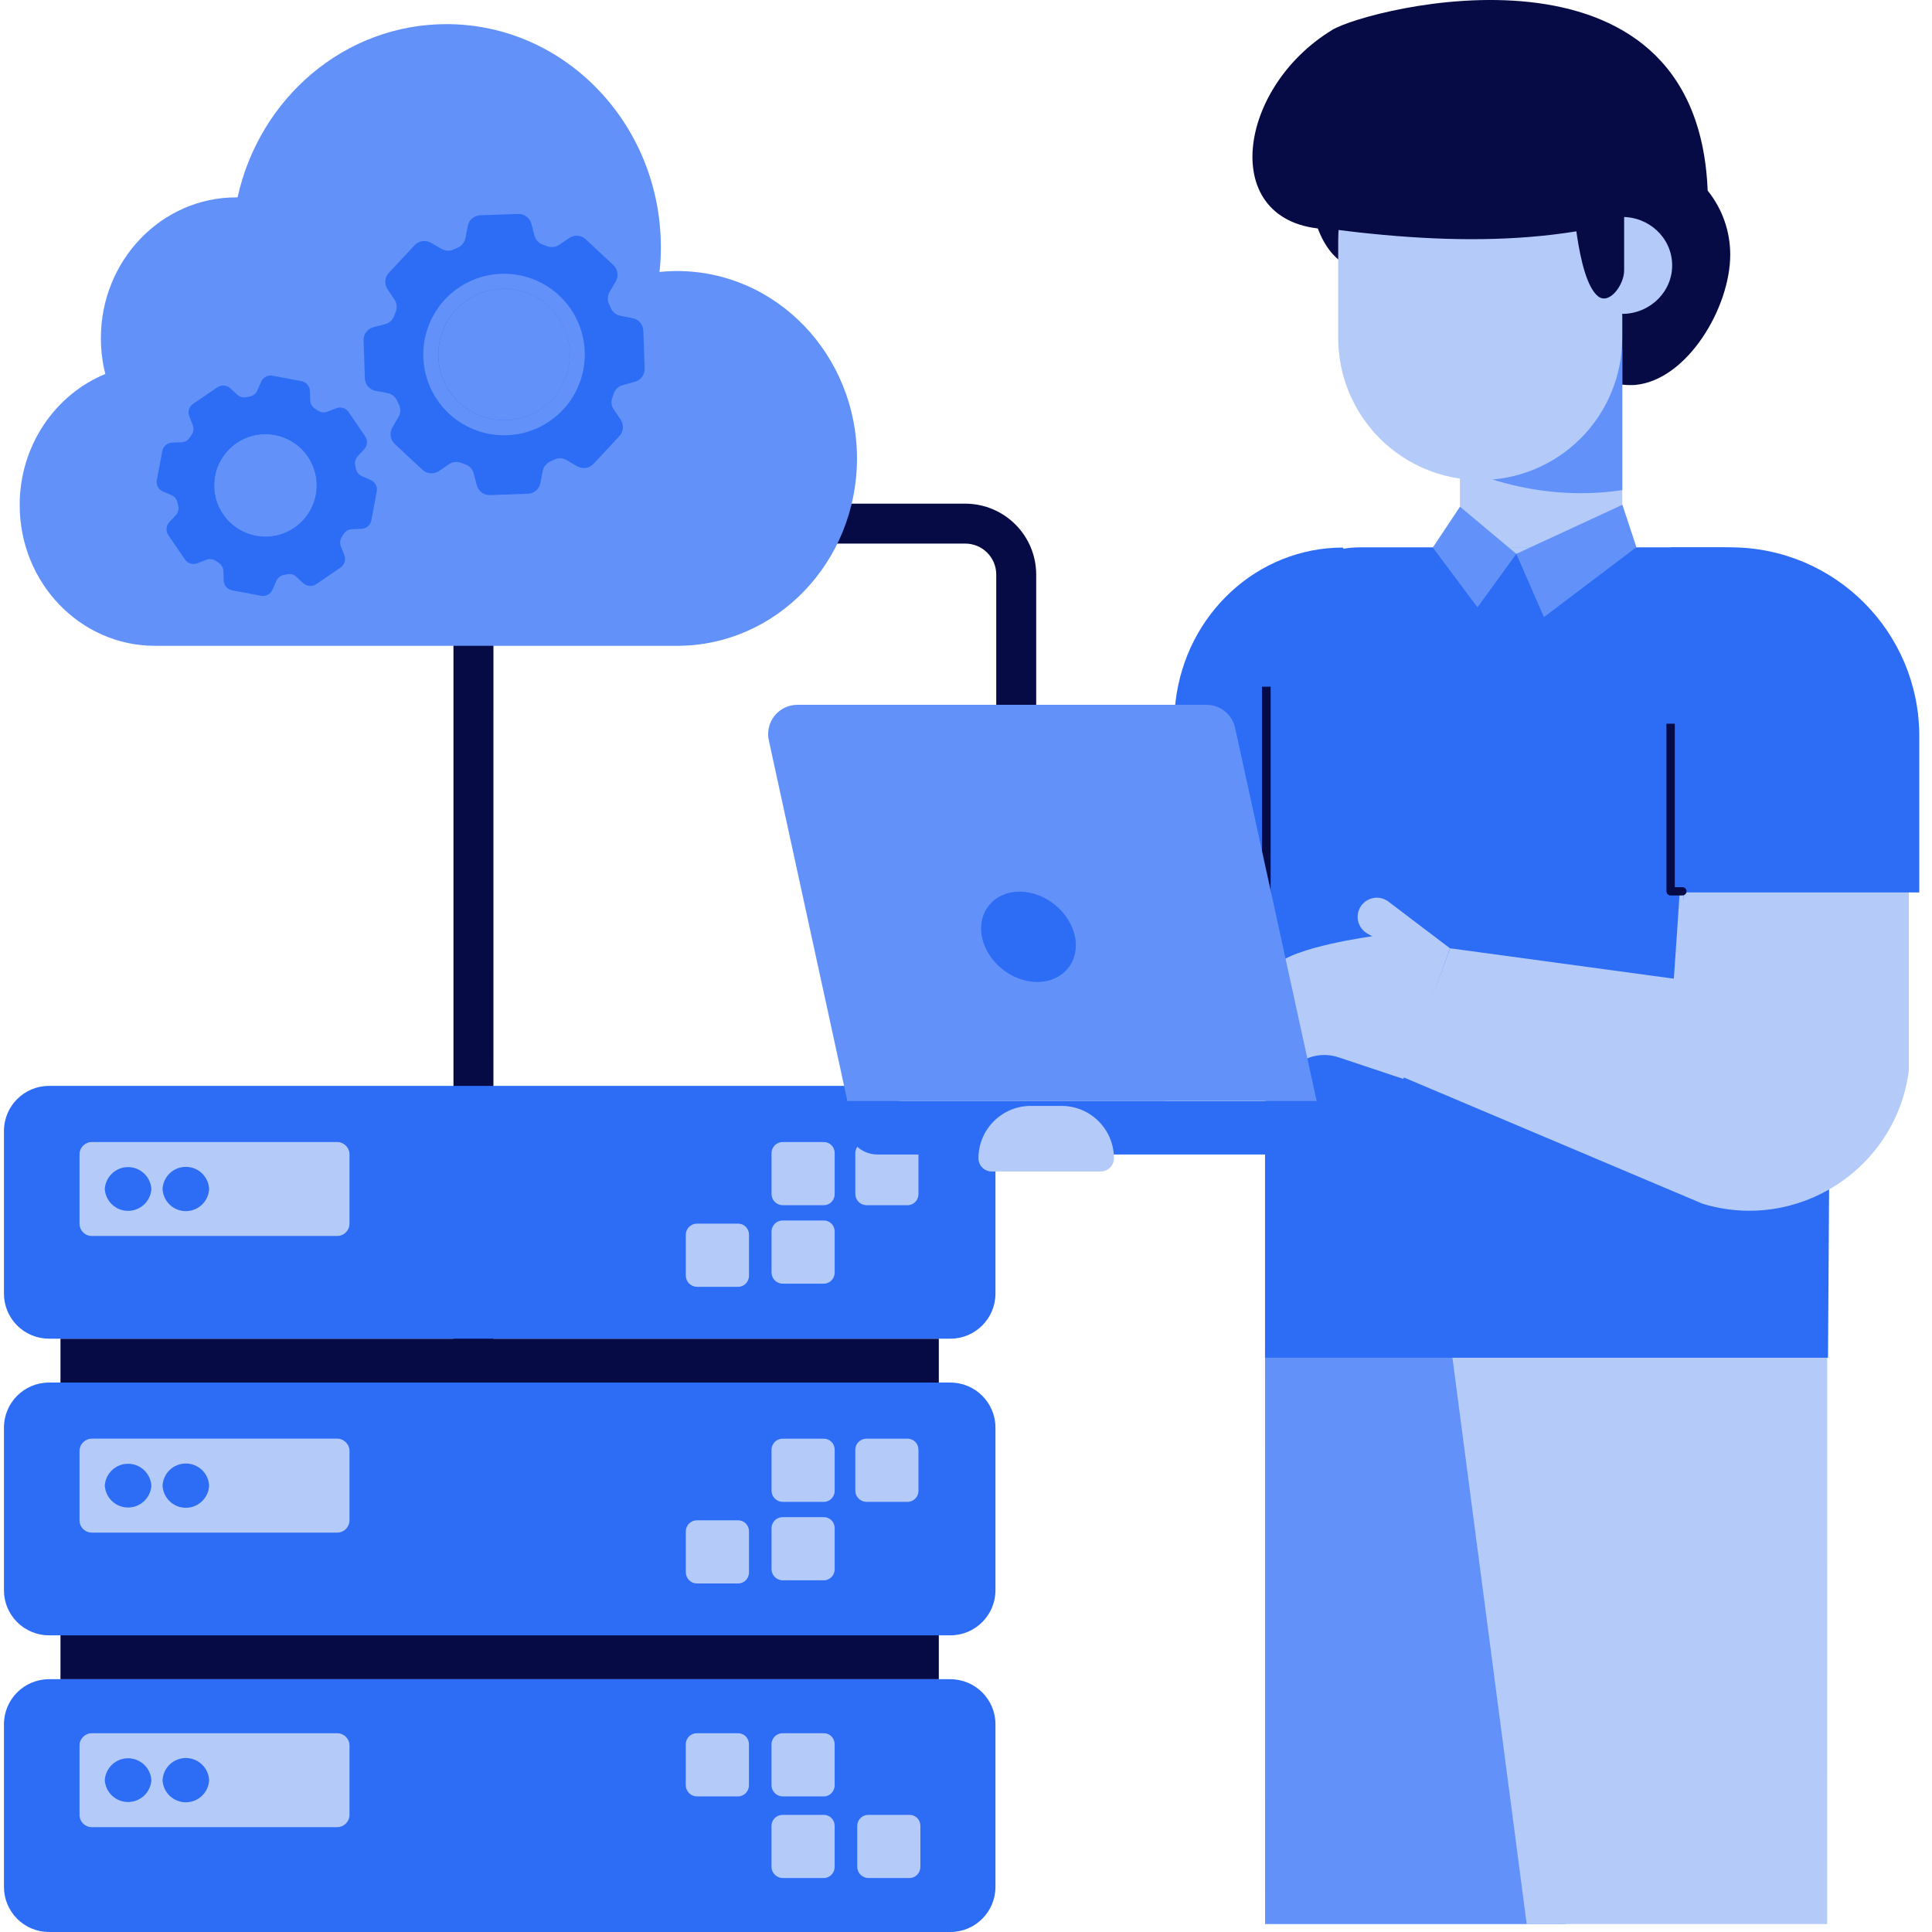
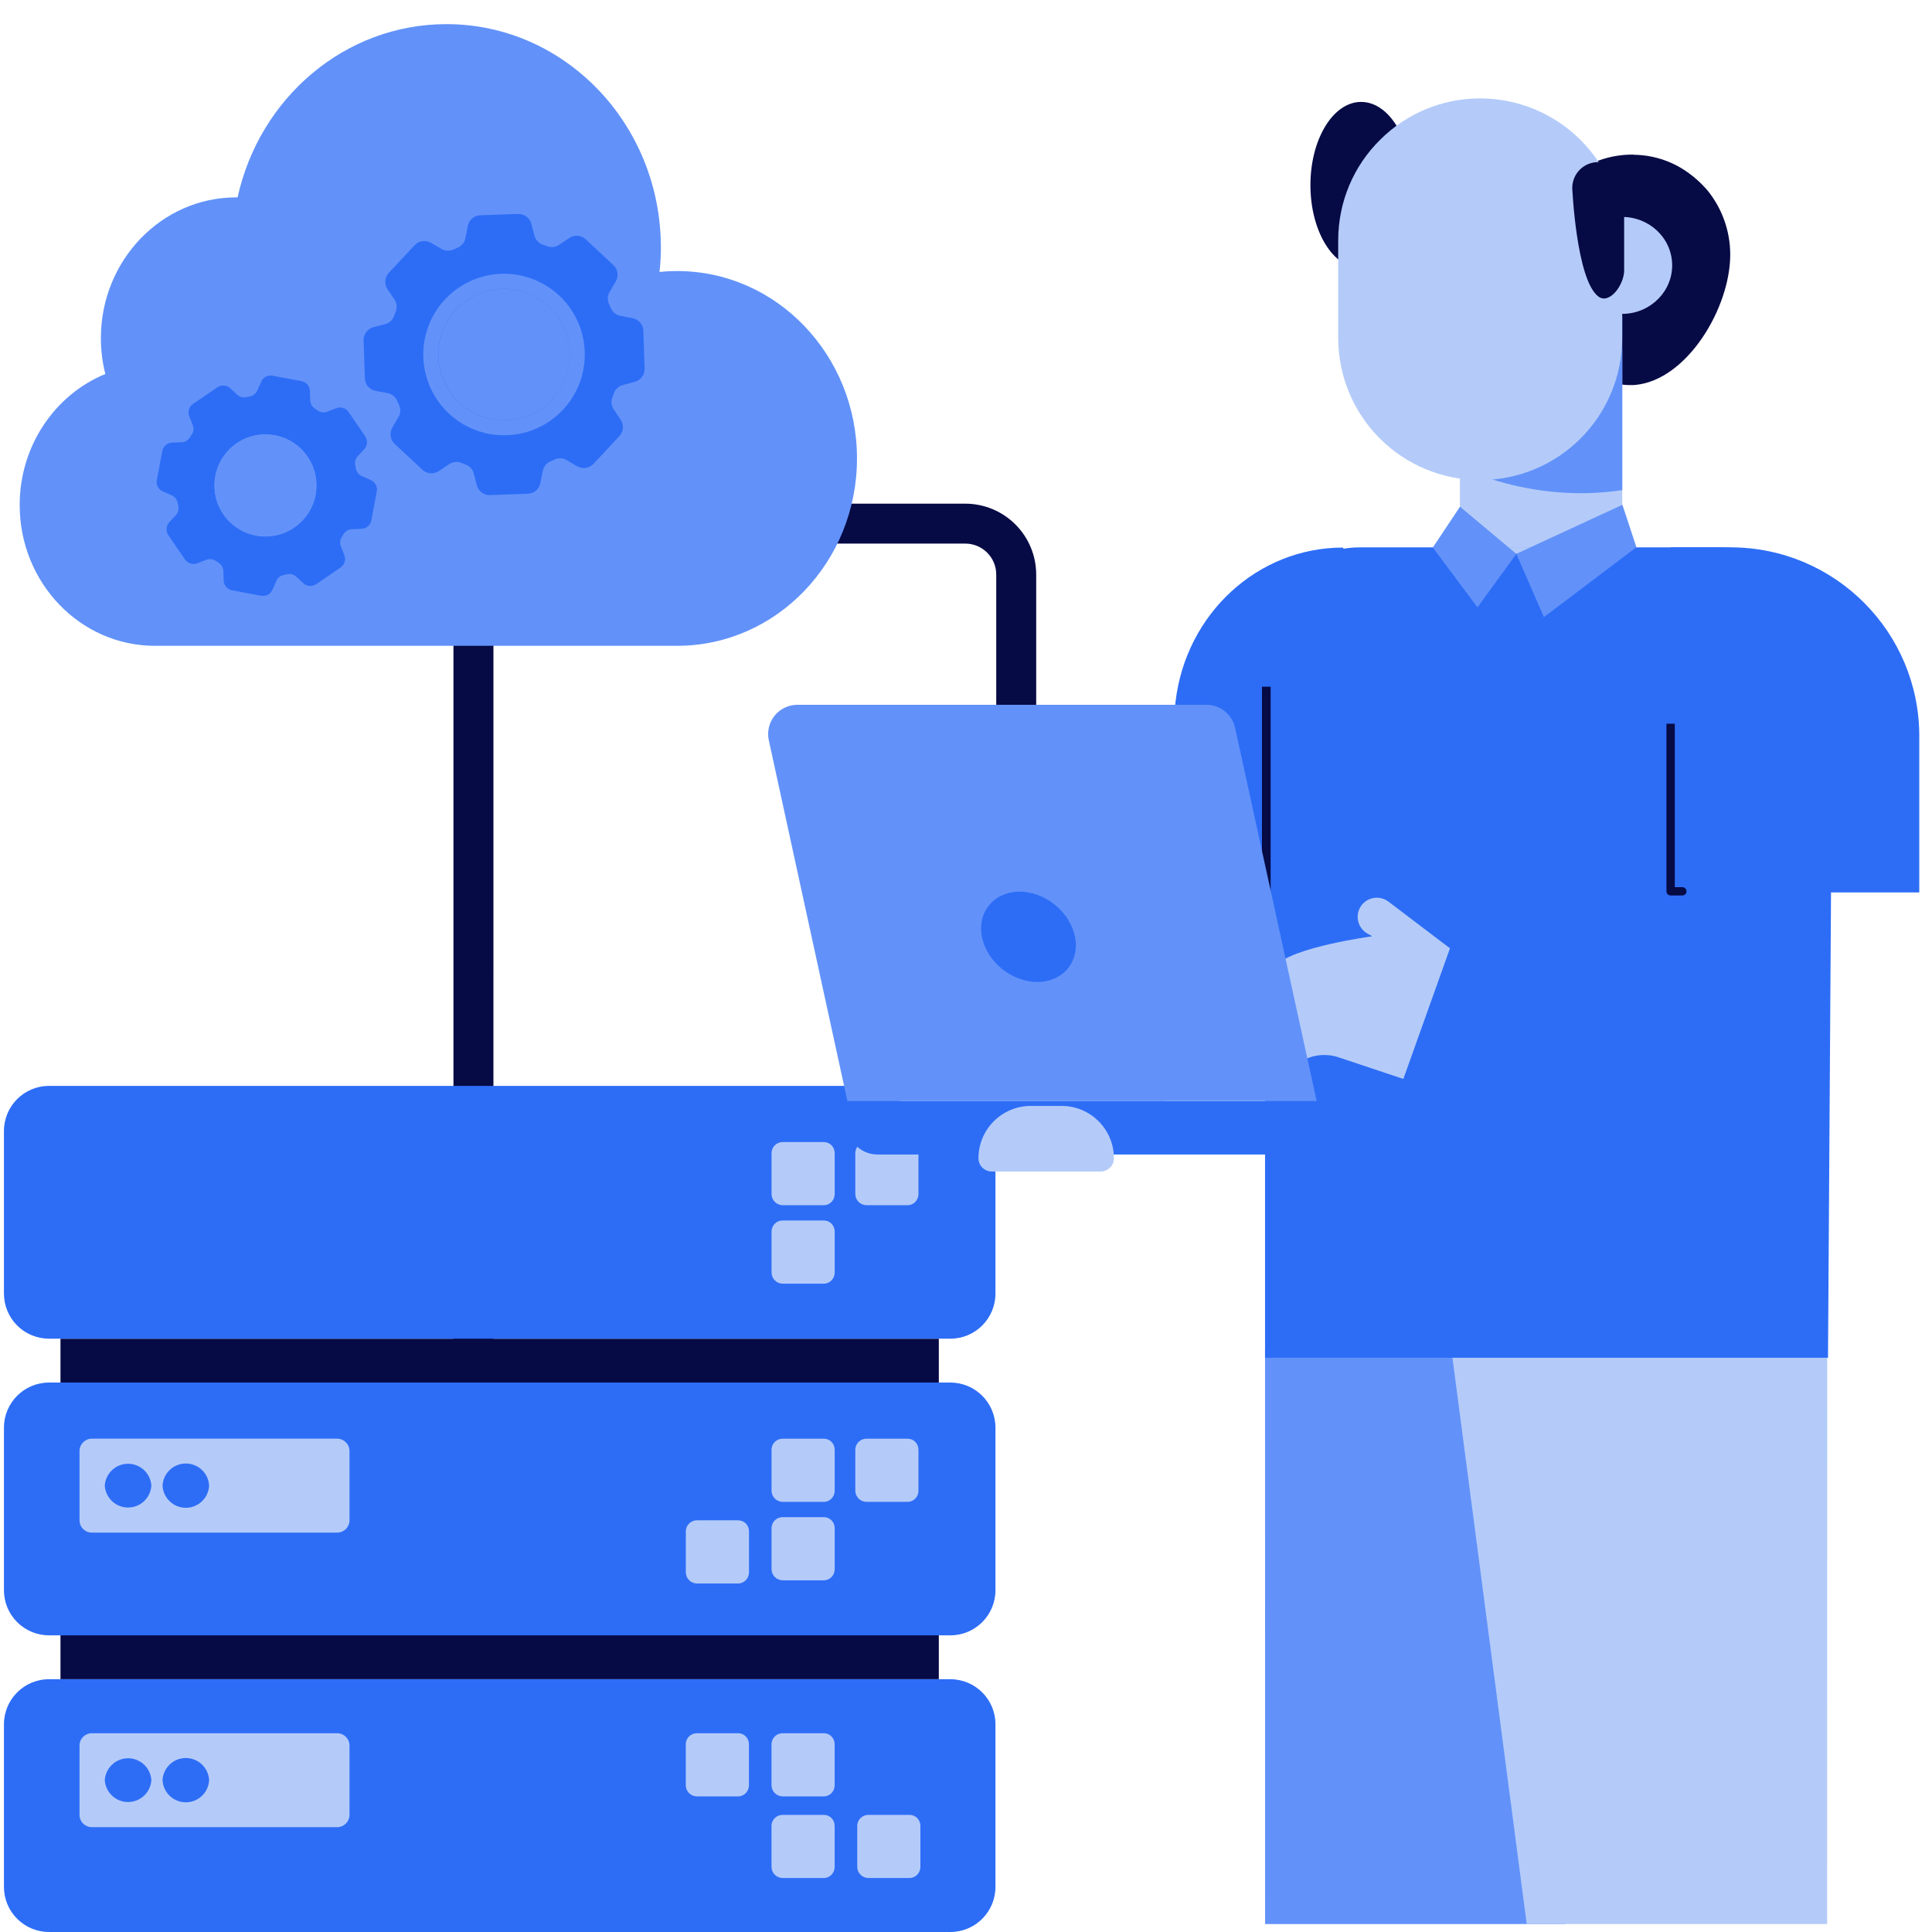
<svg xmlns="http://www.w3.org/2000/svg" width="69" height="69" viewBox="0 0 69 69" fill="none">
  <path d="M17.622 50.064H16.195V17.988H34.476C35.147 17.989 35.79 18.256 36.264 18.73C36.739 19.204 37.006 19.847 37.007 20.518V27.687H35.58V20.518C35.58 19.91 35.084 19.414 34.476 19.414H17.623L17.622 50.064Z" fill="#060A45" />
  <path d="M2.16 47.81H33.529V59.972H2.16V47.81Z" fill="#060A45" />
  <path d="M33.942 58.405H1.751C1.324 58.405 0.914 58.235 0.612 57.933C0.31 57.631 0.141 57.222 0.141 56.794V50.988C0.141 50.098 0.861 49.377 1.751 49.377H33.941C34.831 49.377 35.552 50.099 35.552 50.988V56.794C35.552 57.684 34.831 58.405 33.942 58.405Z" fill="#2D6DF6" />
  <path d="M32.802 51.779V53.242C32.802 53.458 32.63 53.638 32.414 53.638H30.942C30.838 53.636 30.738 53.594 30.664 53.52C30.59 53.446 30.548 53.346 30.547 53.242V51.779C30.547 51.555 30.728 51.382 30.942 51.382H32.414C32.63 51.382 32.802 51.555 32.802 51.779Z" fill="#B4CBF9" />
  <path d="M32.873 54.693V56.157C32.873 56.373 32.7 56.553 32.484 56.553H31.013C30.908 56.552 30.808 56.51 30.735 56.436C30.661 56.362 30.619 56.262 30.617 56.157V54.693C30.617 54.469 30.798 54.297 31.013 54.297H32.486C32.701 54.297 32.873 54.469 32.873 54.693Z" fill="#2D6DF6" />
  <path d="M29.81 51.779V53.242C29.81 53.458 29.638 53.638 29.422 53.638H27.95C27.846 53.636 27.746 53.594 27.672 53.52C27.598 53.446 27.556 53.346 27.555 53.242V51.779C27.555 51.555 27.736 51.382 27.95 51.382H29.422C29.638 51.382 29.81 51.555 29.81 51.779ZM29.81 54.58V56.044C29.81 56.26 29.638 56.44 29.422 56.44H27.95C27.846 56.438 27.746 56.396 27.672 56.322C27.598 56.248 27.556 56.148 27.555 56.044V54.58C27.555 54.357 27.736 54.184 27.95 54.184H29.422C29.638 54.184 29.81 54.357 29.81 54.58Z" fill="#B4CBF9" />
  <path d="M26.748 51.665V53.129C26.748 53.344 26.575 53.525 26.36 53.525H24.888C24.783 53.523 24.683 53.481 24.61 53.407C24.536 53.333 24.494 53.233 24.492 53.129V51.664C24.492 51.441 24.672 51.268 24.888 51.268H26.36C26.575 51.268 26.748 51.441 26.748 51.664V51.665Z" fill="#2D6DF6" />
  <path d="M26.75 54.693V56.157C26.75 56.373 26.577 56.553 26.361 56.553H24.89C24.785 56.552 24.685 56.51 24.611 56.436C24.538 56.362 24.495 56.262 24.494 56.157V54.693C24.494 54.469 24.674 54.297 24.89 54.297H26.361C26.577 54.297 26.75 54.469 26.75 54.693ZM12.482 51.82V54.298C12.481 54.414 12.434 54.525 12.352 54.608C12.27 54.69 12.158 54.736 12.042 54.736H3.28C3.163 54.736 3.052 54.69 2.969 54.608C2.887 54.525 2.84 54.414 2.84 54.298V51.82C2.84 51.58 3.038 51.381 3.28 51.381H12.042C12.283 51.381 12.482 51.58 12.482 51.82Z" fill="#B4CBF9" />
  <path d="M5.406 53.059C5.393 53.27 5.299 53.469 5.145 53.614C4.99 53.76 4.786 53.84 4.574 53.84C4.362 53.84 4.158 53.76 4.003 53.614C3.849 53.469 3.755 53.27 3.742 53.059C3.755 52.847 3.849 52.649 4.003 52.503C4.158 52.358 4.362 52.277 4.574 52.277C4.786 52.277 4.99 52.358 5.145 52.503C5.299 52.649 5.393 52.847 5.406 53.059Z" fill="#2D6DF6" />
  <path d="M7.469 53.059C7.458 53.272 7.366 53.473 7.211 53.62C7.056 53.768 6.851 53.85 6.637 53.85C6.423 53.85 6.218 53.768 6.063 53.62C5.908 53.473 5.816 53.272 5.805 53.059C5.816 52.845 5.908 52.644 6.063 52.497C6.218 52.35 6.423 52.268 6.637 52.268C6.851 52.268 7.056 52.35 7.211 52.497C7.366 52.644 7.458 52.845 7.469 53.059Z" fill="#2D6DF6" />
  <path d="M33.942 69H1.751C1.324 69 0.914 68.83 0.612 68.528C0.31 68.226 0.141 67.816 0.141 67.389V61.582C0.141 60.693 0.861 59.972 1.751 59.972H33.941C34.831 59.972 35.552 60.693 35.552 61.582V67.389C35.552 68.279 34.831 69 33.942 69Z" fill="#2D6DF6" />
  <path d="M32.873 62.297V63.76C32.873 63.976 32.7 64.157 32.484 64.157H31.013C30.908 64.155 30.808 64.113 30.734 64.039C30.66 63.965 30.618 63.865 30.617 63.76V62.297C30.617 62.073 30.798 61.901 31.013 61.901H32.486C32.701 61.901 32.873 62.074 32.873 62.297Z" fill="#2D6DF6" />
  <path d="M32.871 65.212V66.675C32.871 66.891 32.699 67.072 32.483 67.072H31.012C30.907 67.071 30.807 67.028 30.733 66.954C30.659 66.88 30.617 66.78 30.616 66.675V65.212C30.616 64.988 30.797 64.817 31.012 64.817H32.484C32.7 64.817 32.871 64.989 32.871 65.212ZM29.809 62.297V63.76C29.809 63.976 29.637 64.157 29.421 64.157H27.95C27.845 64.155 27.745 64.113 27.671 64.039C27.597 63.965 27.555 63.865 27.554 63.76V62.297C27.554 62.073 27.735 61.901 27.95 61.901H29.421C29.637 61.901 29.809 62.074 29.809 62.297ZM29.809 65.212V66.675C29.809 66.891 29.637 67.072 29.421 67.072H27.95C27.845 67.071 27.745 67.028 27.671 66.954C27.597 66.88 27.555 66.78 27.554 66.675V65.212C27.554 64.988 27.735 64.817 27.95 64.817H29.421C29.637 64.817 29.809 64.989 29.809 65.212ZM26.748 62.297V63.76C26.748 63.976 26.575 64.157 26.36 64.157H24.888C24.783 64.155 24.683 64.113 24.609 64.039C24.535 63.965 24.493 63.865 24.492 63.76V62.297C24.492 62.073 24.672 61.901 24.888 61.901H26.36C26.575 61.901 26.748 62.074 26.748 62.297Z" fill="#B4CBF9" />
  <path d="M26.748 65.213V66.676C26.748 66.891 26.575 67.072 26.36 67.072H24.888C24.783 67.071 24.683 67.029 24.609 66.954C24.535 66.88 24.493 66.78 24.492 66.676V65.213C24.492 64.988 24.672 64.817 24.888 64.817H26.36C26.575 64.817 26.748 64.989 26.748 65.213Z" fill="#2D6DF6" />
  <path d="M12.482 62.339V64.817C12.481 64.933 12.434 65.045 12.352 65.127C12.27 65.209 12.158 65.255 12.042 65.256H3.28C3.163 65.255 3.052 65.209 2.969 65.127C2.887 65.045 2.84 64.933 2.84 64.817V62.339C2.84 62.098 3.038 61.901 3.28 61.901H12.042C12.283 61.901 12.482 62.098 12.482 62.339Z" fill="#B4CBF9" />
  <path d="M5.406 63.577C5.393 63.788 5.299 63.987 5.145 64.132C4.99 64.278 4.786 64.358 4.574 64.358C4.362 64.358 4.158 64.278 4.003 64.132C3.849 63.987 3.755 63.788 3.742 63.577C3.755 63.365 3.849 63.167 4.003 63.021C4.158 62.876 4.362 62.795 4.574 62.795C4.786 62.795 4.99 62.876 5.145 63.021C5.299 63.167 5.393 63.365 5.406 63.577Z" fill="#2D6DF6" />
  <path d="M7.469 63.577C7.458 63.79 7.366 63.992 7.211 64.139C7.056 64.286 6.851 64.368 6.637 64.368C6.423 64.368 6.218 64.286 6.063 64.139C5.908 63.992 5.816 63.79 5.805 63.577C5.816 63.364 5.908 63.163 6.063 63.015C6.218 62.868 6.423 62.786 6.637 62.786C6.851 62.786 7.056 62.868 7.211 63.015C7.366 63.163 7.458 63.364 7.469 63.577Z" fill="#2D6DF6" />
  <path d="M33.942 47.81H1.751C1.324 47.81 0.914 47.641 0.612 47.339C0.31 47.036 0.141 46.627 0.141 46.2V40.393C0.141 39.503 0.861 38.782 1.751 38.782H33.941C34.831 38.782 35.552 39.505 35.552 40.393V46.2C35.552 47.089 34.831 47.81 33.942 47.81Z" fill="#2D6DF6" />
  <path d="M32.802 41.184V42.647C32.802 42.863 32.63 43.043 32.414 43.043H30.942C30.838 43.041 30.738 42.999 30.664 42.925C30.59 42.852 30.548 42.752 30.547 42.647V41.184C30.547 40.96 30.728 40.788 30.942 40.788H32.414C32.63 40.788 32.802 40.961 32.802 41.184Z" fill="#B4CBF9" />
  <path d="M32.873 44.099V45.562C32.873 45.778 32.7 45.958 32.484 45.958H31.013C30.908 45.957 30.808 45.915 30.735 45.841C30.661 45.767 30.619 45.667 30.617 45.562V44.099C30.617 43.875 30.798 43.703 31.013 43.703H32.486C32.701 43.703 32.873 43.875 32.873 44.099Z" fill="#2D6DF6" />
  <path d="M29.81 41.184V42.647C29.81 42.863 29.638 43.043 29.422 43.043H27.95C27.846 43.041 27.746 42.999 27.672 42.925C27.598 42.852 27.556 42.752 27.555 42.647V41.184C27.555 40.96 27.736 40.788 27.95 40.788H29.422C29.638 40.788 29.81 40.961 29.81 41.184ZM29.81 43.985V45.449C29.81 45.665 29.638 45.845 29.422 45.845H27.95C27.846 45.843 27.746 45.801 27.672 45.727C27.598 45.654 27.556 45.554 27.555 45.449V43.985C27.555 43.762 27.736 43.589 27.95 43.589H29.422C29.638 43.589 29.81 43.762 29.81 43.985Z" fill="#B4CBF9" />
  <path d="M26.748 41.07V42.534C26.748 42.75 26.575 42.93 26.36 42.93H24.888C24.783 42.928 24.683 42.886 24.61 42.812C24.536 42.738 24.494 42.639 24.492 42.534V41.07C24.492 40.847 24.672 40.674 24.888 40.674H26.36C26.575 40.674 26.748 40.847 26.748 41.07Z" fill="#2D6DF6" />
-   <path d="M26.75 44.099V45.562C26.75 45.778 26.577 45.958 26.361 45.958H24.89C24.785 45.956 24.685 45.914 24.611 45.84C24.538 45.767 24.495 45.667 24.494 45.562V44.099C24.494 43.875 24.674 43.702 24.89 43.702H26.361C26.577 43.702 26.75 43.875 26.75 44.099ZM12.482 41.226V43.702C12.481 43.819 12.435 43.931 12.352 44.013C12.27 44.096 12.158 44.142 12.042 44.142H3.28C3.163 44.142 3.051 44.096 2.969 44.013C2.887 43.931 2.84 43.819 2.84 43.702V41.227C2.84 40.986 3.038 40.787 3.28 40.787H12.042C12.283 40.787 12.482 40.986 12.482 41.227V41.226Z" fill="#B4CBF9" />
  <path d="M5.406 42.464C5.393 42.676 5.299 42.874 5.145 43.02C4.99 43.165 4.786 43.245 4.574 43.245C4.362 43.245 4.158 43.165 4.003 43.02C3.849 42.874 3.755 42.676 3.742 42.464C3.755 42.252 3.849 42.054 4.003 41.908C4.158 41.763 4.362 41.682 4.574 41.682C4.786 41.682 4.99 41.763 5.145 41.908C5.299 42.054 5.393 42.252 5.406 42.464Z" fill="#2D6DF6" />
  <path d="M7.469 42.464C7.458 42.677 7.366 42.879 7.211 43.026C7.056 43.173 6.851 43.255 6.637 43.255C6.423 43.255 6.218 43.173 6.063 43.026C5.908 42.879 5.816 42.677 5.805 42.464C5.816 42.251 5.908 42.05 6.063 41.902C6.218 41.755 6.423 41.673 6.637 41.673C6.851 41.673 7.056 41.755 7.211 41.902C7.366 42.05 7.458 42.251 7.469 42.464Z" fill="#2D6DF6" />
  <path d="M55.913 68.716L58.613 48.115H45.18L45.182 68.716H55.913Z" fill="#6292F9" />
  <path d="M54.525 68.716L51.824 48.115H65.258L65.256 68.716H54.525Z" fill="#B4CBF9" />
  <path d="M40.157 32.22L40.887 28.14H50.795C50.803 31.301 50.809 36.052 50.79 36.151C50.753 36.3 37.96 40.621 37.716 40.491C37.472 40.36 31.918 39.491 31.918 39.491L40.157 32.22Z" fill="#B4CBF9" />
  <path d="M40.914 32.422H51.364L51.351 25.368L47.962 19.556C44.92 19.556 42.355 21.915 41.984 25.055L41.135 32.225L40.914 32.422Z" fill="#2D6DF6" />
  <path d="M45.18 22.921V48.492H65.286L65.448 23.51C65.451 22.992 65.352 22.477 65.156 21.997C64.96 21.517 64.671 21.08 64.305 20.712C63.94 20.343 63.505 20.051 63.026 19.852C62.547 19.652 62.033 19.549 61.514 19.549H48.551C47.657 19.549 46.8 19.904 46.167 20.536C45.535 21.168 45.18 22.027 45.18 22.921Z" fill="#2D6DF6" />
  <path d="M45.07 24.525H45.38V32.424H45.07V24.525Z" fill="#060A45" />
  <path d="M48.611 9.583C49.611 9.583 50.421 8.253 50.421 6.612C50.421 4.971 49.611 3.64 48.611 3.64C47.611 3.64 46.801 4.971 46.801 6.612C46.801 8.253 47.611 9.583 48.611 9.583Z" fill="#060A45" />
  <path d="M61.794 9.094C61.794 10.995 60.254 13.577 58.4 13.748C58.335 13.753 58.268 13.753 58.203 13.753C56.611 13.753 55.321 11.943 54.907 10.206C54.895 10.152 54.881 10.103 54.875 10.048C54.805 9.735 54.77 9.415 54.77 9.094C54.77 8.629 54.856 8.183 55.019 7.778C55.271 7.117 55.718 6.547 56.3 6.144C56.883 5.741 57.574 5.524 58.282 5.522C58.314 5.522 58.34 5.522 58.374 5.528C59.12 5.541 59.842 5.801 60.424 6.268C60.463 6.293 60.503 6.329 60.543 6.365C60.699 6.494 60.85 6.647 60.987 6.807C61.51 7.454 61.794 8.261 61.794 9.093V9.094Z" fill="#060A45" />
  <path d="M52.139 12.464H57.937V19.543H52.139V12.464ZM52.137 19.546L54.15 19.78L57.938 19.546H52.137Z" fill="#B4CBF9" />
  <path d="M52.141 11.27V16.675C52.141 16.675 54.704 18 57.939 17.503V11.27H52.141Z" fill="#6292F9" />
  <path d="M57.935 8.586V12.075C57.934 13.419 57.4 14.709 56.449 15.66C55.498 16.611 54.208 17.145 52.863 17.146C51.519 17.145 50.229 16.611 49.279 15.66C48.328 14.709 47.794 13.419 47.793 12.075V8.586C47.793 7.186 48.36 5.914 49.281 5.002C49.75 4.529 50.308 4.155 50.923 3.899C51.538 3.644 52.198 3.513 52.863 3.514C54.208 3.515 55.498 4.049 56.449 5C57.4 5.951 57.934 7.241 57.935 8.586Z" fill="#B4CBF9" />
-   <path d="M60.988 6.806C60.606 -2.728 48.855 0.298 47.591 1.062C44.087 3.18 43.483 8.187 47.578 8.187C52.53 8.823 57.015 8.74 60.988 6.807V6.806Z" fill="#060A45" />
  <path d="M59.72 9.433C59.745 10.388 58.965 11.184 57.978 11.21C56.992 11.236 56.9 7.775 57.888 7.749C58.876 7.723 59.694 8.477 59.72 9.433Z" fill="#B4CBF9" />
  <path d="M56.152 6.713C56.152 6.713 56.295 9.967 57.075 10.583C57.477 10.9 58.005 10.171 58.005 9.66V6.713C58.005 6.591 57.981 6.471 57.934 6.358C57.887 6.246 57.819 6.144 57.732 6.058C57.646 5.972 57.543 5.905 57.431 5.859C57.318 5.813 57.197 5.79 57.075 5.791C56.954 5.79 56.834 5.814 56.722 5.86C56.609 5.906 56.508 5.974 56.422 6.059C56.336 6.145 56.268 6.247 56.222 6.359C56.176 6.471 56.152 6.592 56.152 6.713Z" fill="#060A45" />
  <path d="M52.143 18.096L51.172 19.554L52.767 21.691L54.154 19.78L52.143 18.096ZM54.154 19.78L55.141 22.039L58.443 19.543L57.943 18.028L54.154 19.78Z" fill="#6292F9" />
  <path d="M30.266 39.326V40.163C30.266 40.754 30.744 41.232 31.335 41.232H50.835C51.088 41.232 51.331 41.131 51.509 40.953C51.688 40.774 51.788 40.531 51.788 40.279C51.788 40.026 51.688 39.783 51.509 39.605C51.331 39.426 51.088 39.326 50.835 39.326H30.266Z" fill="#2D6DF6" />
  <path d="M45.568 34.484C45.024 35.08 44.913 37.647 44.913 37.647C44.896 37.839 44.955 38.029 45.076 38.179C45.197 38.328 45.371 38.425 45.562 38.449C45.753 38.473 46.022 38.304 46.254 38.082C46.666 37.691 47.274 37.583 47.813 37.763L50.12 38.533L51.785 33.868L49.589 32.202C49.514 32.145 49.428 32.104 49.337 32.081C49.245 32.058 49.15 32.055 49.057 32.071C48.964 32.087 48.876 32.121 48.797 32.173C48.718 32.225 48.651 32.292 48.599 32.371C48.548 32.45 48.513 32.539 48.497 32.632C48.481 32.724 48.485 32.819 48.508 32.911C48.531 33.002 48.572 33.088 48.63 33.163C48.687 33.238 48.759 33.3 48.842 33.345L49.008 33.439C49.008 33.439 46.174 33.819 45.568 34.484Z" fill="#B4CBF9" />
  <path d="M27.46 26.45L30.264 39.323H47.024L44.107 25.98C44.053 25.751 43.924 25.546 43.74 25.399C43.555 25.253 43.327 25.172 43.091 25.172H28.477C28.32 25.172 28.165 25.207 28.024 25.276C27.882 25.344 27.758 25.443 27.66 25.566C27.563 25.689 27.494 25.832 27.459 25.985C27.425 26.138 27.425 26.297 27.46 26.45Z" fill="#6292F9" />
  <path d="M35.069 33.457C35.242 34.35 36.129 35.07 37.048 35.07C37.961 35.07 38.568 34.35 38.394 33.457C38.214 32.571 37.334 31.845 36.414 31.845C35.501 31.845 34.894 32.571 35.069 33.457Z" fill="#2D6DF6" />
-   <path d="M51.789 33.868L59.78 34.953C59.78 34.953 59.958 32.433 60.093 30.258L68.173 29.686V38.239C67.712 41.755 64.208 44.017 60.813 42.993L50.102 38.465L51.789 33.868Z" fill="#B4CBF9" />
  <path d="M59.668 19.548V31.873H68.546V26.291C68.546 22.567 65.528 19.548 61.805 19.548H59.668Z" fill="#2D6DF6" />
  <path d="M60.125 32.189L60.09 31.476H60.125V32.189Z" fill="#2D6DF6" />
  <path d="M59.814 25.846V31.684H60.084C60.123 31.684 60.161 31.699 60.189 31.727C60.217 31.755 60.233 31.793 60.233 31.832C60.233 31.872 60.217 31.91 60.189 31.938C60.161 31.965 60.123 31.981 60.084 31.981H59.664C59.645 31.981 59.626 31.977 59.608 31.97C59.589 31.962 59.573 31.951 59.559 31.938C59.545 31.924 59.534 31.907 59.527 31.889C59.52 31.871 59.516 31.852 59.516 31.832V25.846H59.814Z" fill="#060A45" />
  <path d="M35.419 41.839H39.311C39.373 41.839 39.434 41.827 39.491 41.803C39.549 41.779 39.601 41.744 39.645 41.7C39.688 41.657 39.723 41.605 39.747 41.547C39.771 41.49 39.783 41.429 39.783 41.367C39.783 40.334 38.946 39.497 37.913 39.497H36.815C35.783 39.497 34.945 40.334 34.945 41.367C34.945 41.627 35.157 41.839 35.419 41.839Z" fill="#B4CBF9" />
  <path d="M0.703 18.037C0.703 20.815 2.866 23.065 5.533 23.065H24.183C27.731 23.065 30.607 20.069 30.607 16.373C30.607 12.678 27.731 9.68 24.183 9.68C23.971 9.68 23.76 9.691 23.554 9.713C23.587 9.423 23.603 9.131 23.603 8.839C23.603 4.434 20.174 0.862 15.946 0.862C12.308 0.862 9.263 3.506 8.485 7.049H8.433C5.767 7.049 3.603 9.302 3.603 12.077C3.603 12.519 3.657 12.947 3.762 13.356C1.972 14.091 0.703 15.909 0.703 18.037Z" fill="#6292F9" />
  <path d="M22.976 11.811C22.972 11.703 22.933 11.601 22.863 11.519C22.793 11.438 22.697 11.383 22.592 11.363L22.161 11.279C22.087 11.265 22.017 11.234 21.958 11.187C21.898 11.14 21.851 11.08 21.82 11.012C21.802 10.963 21.777 10.912 21.753 10.865C21.721 10.796 21.706 10.72 21.709 10.643C21.712 10.567 21.734 10.492 21.773 10.426L21.992 10.051C22.046 9.958 22.067 9.85 22.051 9.744C22.036 9.638 21.985 9.54 21.906 9.467L20.919 8.545C20.84 8.472 20.74 8.428 20.633 8.419C20.526 8.411 20.42 8.439 20.331 8.5L19.97 8.743C19.907 8.786 19.835 8.812 19.76 8.821C19.685 8.83 19.609 8.821 19.539 8.794C19.487 8.776 19.435 8.753 19.382 8.735C19.311 8.709 19.247 8.666 19.196 8.61C19.145 8.554 19.108 8.487 19.088 8.413L18.978 7.993C18.951 7.889 18.889 7.798 18.802 7.734C18.716 7.67 18.611 7.637 18.504 7.64L17.153 7.688C17.046 7.691 16.944 7.731 16.863 7.8C16.782 7.869 16.727 7.964 16.707 8.068L16.623 8.501C16.609 8.575 16.577 8.645 16.53 8.704C16.483 8.764 16.422 8.811 16.353 8.841C16.3 8.863 16.251 8.885 16.201 8.909C16.132 8.941 16.057 8.956 15.981 8.952C15.906 8.948 15.832 8.926 15.767 8.888L15.391 8.67C15.298 8.617 15.191 8.597 15.085 8.613C14.98 8.628 14.882 8.679 14.809 8.756L13.886 9.745C13.813 9.823 13.769 9.924 13.761 10.03C13.752 10.137 13.781 10.243 13.841 10.331L14.085 10.696C14.128 10.758 14.155 10.829 14.164 10.904C14.173 10.979 14.163 11.055 14.136 11.125C14.116 11.176 14.093 11.231 14.076 11.282C14.051 11.354 14.009 11.418 13.953 11.47C13.897 11.521 13.829 11.557 13.756 11.576L13.335 11.685C13.232 11.713 13.141 11.775 13.077 11.861C13.013 11.948 12.981 12.053 12.985 12.16L13.031 13.511C13.034 13.618 13.074 13.721 13.144 13.803C13.214 13.884 13.31 13.94 13.416 13.959L13.842 14.04C13.993 14.07 14.122 14.167 14.181 14.311L14.253 14.463C14.285 14.531 14.299 14.607 14.295 14.682C14.291 14.758 14.268 14.832 14.229 14.896L14.011 15.271C13.958 15.364 13.937 15.473 13.953 15.579C13.969 15.684 14.02 15.782 14.097 15.856L15.087 16.778C15.166 16.851 15.267 16.895 15.373 16.903C15.48 16.911 15.587 16.883 15.676 16.823L16.038 16.579C16.1 16.537 16.172 16.51 16.246 16.502C16.321 16.493 16.397 16.502 16.467 16.529C16.521 16.55 16.571 16.57 16.625 16.588C16.696 16.613 16.76 16.656 16.811 16.712C16.862 16.768 16.899 16.836 16.918 16.909L17.028 17.33C17.082 17.544 17.281 17.69 17.502 17.682L18.853 17.635C18.96 17.631 19.063 17.591 19.144 17.521C19.225 17.452 19.28 17.356 19.299 17.251L19.384 16.822C19.398 16.748 19.43 16.678 19.476 16.619C19.523 16.561 19.583 16.514 19.652 16.483C19.704 16.459 19.754 16.437 19.803 16.413C19.871 16.38 19.947 16.364 20.023 16.368C20.099 16.372 20.174 16.395 20.238 16.435L20.613 16.652C20.706 16.706 20.815 16.727 20.921 16.711C21.027 16.695 21.124 16.644 21.198 16.566L22.12 15.576C22.193 15.498 22.238 15.397 22.246 15.29C22.255 15.184 22.227 15.077 22.167 14.988L21.919 14.621C21.877 14.56 21.85 14.489 21.842 14.414C21.833 14.34 21.843 14.265 21.871 14.195C21.892 14.144 21.91 14.093 21.924 14.043C21.951 13.972 21.994 13.908 22.05 13.857C22.106 13.806 22.174 13.77 22.248 13.751L22.672 13.637C22.775 13.609 22.865 13.548 22.929 13.462C22.993 13.377 23.026 13.272 23.023 13.166L22.976 11.811ZM18.003 15.009C17.381 15.009 16.783 14.762 16.343 14.322C15.903 13.881 15.655 13.284 15.655 12.661C15.655 12.039 15.903 11.441 16.343 11.001C16.783 10.56 17.381 10.313 18.003 10.313C18.626 10.313 19.223 10.56 19.664 11.001C20.104 11.441 20.352 12.039 20.352 12.661C20.352 13.284 20.104 13.881 19.664 14.322C19.223 14.762 18.626 15.009 18.003 15.009Z" fill="#2D6DF6" />
  <path d="M18.001 9.777C17.236 9.777 16.503 10.081 15.962 10.622C15.421 11.163 15.117 11.896 15.117 12.661C15.117 13.426 15.421 14.16 15.962 14.701C16.503 15.242 17.236 15.545 18.001 15.545C18.766 15.545 19.5 15.242 20.041 14.701C20.581 14.16 20.885 13.426 20.885 12.661C20.885 11.896 20.581 11.163 20.041 10.622C19.5 10.081 18.766 9.777 18.001 9.777ZM18.001 15.009C17.378 15.009 16.781 14.762 16.341 14.322C15.9 13.881 15.653 13.284 15.653 12.661C15.653 12.039 15.9 11.441 16.341 11.001C16.781 10.561 17.378 10.313 18.001 10.313C18.624 10.313 19.221 10.561 19.662 11.001C20.102 11.441 20.349 12.039 20.349 12.661C20.349 13.284 20.102 13.881 19.662 14.322C19.221 14.762 18.624 15.009 18.001 15.009Z" fill="#6292F9" />
  <path d="M13.457 17.55C13.473 17.468 13.46 17.383 13.42 17.309C13.381 17.235 13.318 17.177 13.241 17.144L12.928 17.006C12.874 16.983 12.826 16.947 12.789 16.902C12.752 16.856 12.726 16.803 12.714 16.745C12.709 16.704 12.698 16.661 12.688 16.621C12.675 16.563 12.677 16.503 12.693 16.445C12.709 16.388 12.738 16.335 12.779 16.291L13.009 16.043C13.066 15.982 13.101 15.903 13.107 15.82C13.113 15.736 13.091 15.653 13.044 15.584L12.45 14.714C12.403 14.645 12.334 14.594 12.254 14.57C12.174 14.545 12.089 14.549 12.011 14.579L11.694 14.702C11.639 14.724 11.58 14.732 11.521 14.726C11.463 14.72 11.406 14.7 11.357 14.668L11.249 14.595C11.199 14.564 11.158 14.52 11.128 14.469C11.099 14.418 11.082 14.36 11.08 14.301L11.069 13.962C11.065 13.878 11.034 13.798 10.979 13.734C10.924 13.671 10.849 13.628 10.767 13.612L9.732 13.418C9.65 13.403 9.566 13.415 9.492 13.454C9.419 13.493 9.361 13.556 9.328 13.632L9.189 13.947C9.165 14 9.129 14.048 9.083 14.085C9.037 14.122 8.983 14.147 8.926 14.159L8.797 14.185C8.74 14.197 8.68 14.196 8.623 14.18C8.567 14.164 8.515 14.135 8.472 14.095L8.224 13.866C8.162 13.809 8.083 13.775 8 13.769C7.917 13.762 7.834 13.784 7.764 13.831L6.894 14.425C6.825 14.472 6.774 14.541 6.749 14.621C6.725 14.7 6.728 14.786 6.758 14.864L6.884 15.183C6.928 15.293 6.916 15.42 6.849 15.518C6.824 15.554 6.798 15.591 6.776 15.627C6.745 15.677 6.702 15.719 6.65 15.748C6.599 15.778 6.542 15.794 6.482 15.795L6.144 15.807C6.06 15.811 5.98 15.842 5.917 15.897C5.854 15.952 5.811 16.027 5.796 16.109L5.601 17.144C5.584 17.227 5.597 17.312 5.636 17.386C5.676 17.46 5.739 17.519 5.816 17.552L6.127 17.686C6.181 17.709 6.229 17.746 6.266 17.791C6.303 17.837 6.328 17.892 6.339 17.95L6.367 18.079C6.38 18.136 6.378 18.196 6.362 18.253C6.346 18.309 6.316 18.361 6.276 18.403L6.045 18.651C5.988 18.713 5.955 18.792 5.948 18.875C5.942 18.959 5.965 19.041 6.011 19.111L6.606 19.982C6.704 20.123 6.886 20.179 7.046 20.117L7.363 19.994C7.418 19.972 7.477 19.964 7.536 19.97C7.594 19.976 7.651 19.996 7.7 20.028C7.735 20.054 7.771 20.077 7.809 20.1C7.912 20.164 7.97 20.276 7.977 20.395L7.988 20.734C7.991 20.818 8.023 20.898 8.077 20.962C8.132 21.025 8.207 21.067 8.289 21.083L9.324 21.277C9.407 21.293 9.492 21.28 9.566 21.241C9.64 21.201 9.698 21.138 9.731 21.061L9.869 20.748C9.892 20.695 9.928 20.647 9.973 20.611C10.019 20.574 10.072 20.549 10.13 20.537L10.257 20.51C10.315 20.496 10.375 20.497 10.433 20.513C10.49 20.529 10.542 20.559 10.585 20.601L10.833 20.83C10.961 20.947 11.152 20.96 11.292 20.865L12.162 20.269C12.231 20.222 12.283 20.152 12.307 20.073C12.332 19.993 12.329 19.907 12.299 19.829L12.174 19.509C12.152 19.454 12.144 19.396 12.15 19.338C12.157 19.28 12.177 19.225 12.21 19.177C12.233 19.141 12.255 19.105 12.276 19.069C12.308 19.019 12.352 18.977 12.403 18.948C12.455 18.919 12.513 18.903 12.572 18.901L12.914 18.887C12.997 18.884 13.076 18.853 13.139 18.799C13.203 18.744 13.246 18.671 13.262 18.589L13.457 17.55ZM9.127 19.134C8.887 19.087 8.659 18.993 8.456 18.856C8.253 18.719 8.079 18.543 7.945 18.338C7.812 18.133 7.72 17.903 7.677 17.662C7.633 17.421 7.639 17.174 7.692 16.935C7.746 16.696 7.847 16.471 7.989 16.271C8.132 16.072 8.313 15.904 8.521 15.776C8.73 15.648 8.962 15.563 9.204 15.526C9.446 15.489 9.693 15.501 9.93 15.562C10.393 15.679 10.791 15.972 11.041 16.379C11.29 16.785 11.371 17.273 11.267 17.739C11.162 18.204 10.88 18.61 10.48 18.871C10.081 19.132 9.595 19.226 9.127 19.134Z" fill="#2D6DF6" />
  <path d="M10.022 15.152C9.732 15.082 9.431 15.07 9.136 15.117C8.841 15.164 8.558 15.27 8.305 15.427C8.051 15.585 7.831 15.791 7.658 16.035C7.485 16.278 7.362 16.554 7.297 16.845C7.231 17.136 7.225 17.438 7.277 17.732C7.329 18.026 7.44 18.307 7.602 18.558C7.764 18.808 7.974 19.025 8.22 19.193C8.467 19.362 8.744 19.48 9.037 19.54C9.615 19.662 10.218 19.551 10.715 19.231C11.212 18.912 11.564 18.409 11.693 17.833C11.823 17.256 11.72 16.652 11.408 16.15C11.095 15.649 10.598 15.29 10.023 15.152H10.022ZM9.128 19.134C8.888 19.087 8.66 18.992 8.457 18.855C8.254 18.718 8.08 18.542 7.947 18.337C7.813 18.132 7.721 17.902 7.678 17.662C7.635 17.421 7.64 17.174 7.694 16.935C7.747 16.696 7.848 16.47 7.991 16.271C8.133 16.072 8.314 15.903 8.522 15.775C8.731 15.647 8.963 15.562 9.205 15.525C9.447 15.489 9.694 15.501 9.932 15.561C10.394 15.678 10.792 15.972 11.042 16.378C11.291 16.785 11.372 17.273 11.268 17.738C11.163 18.204 10.881 18.61 10.482 18.871C10.082 19.131 9.597 19.226 9.128 19.134Z" fill="#2D6DF6" />
</svg>